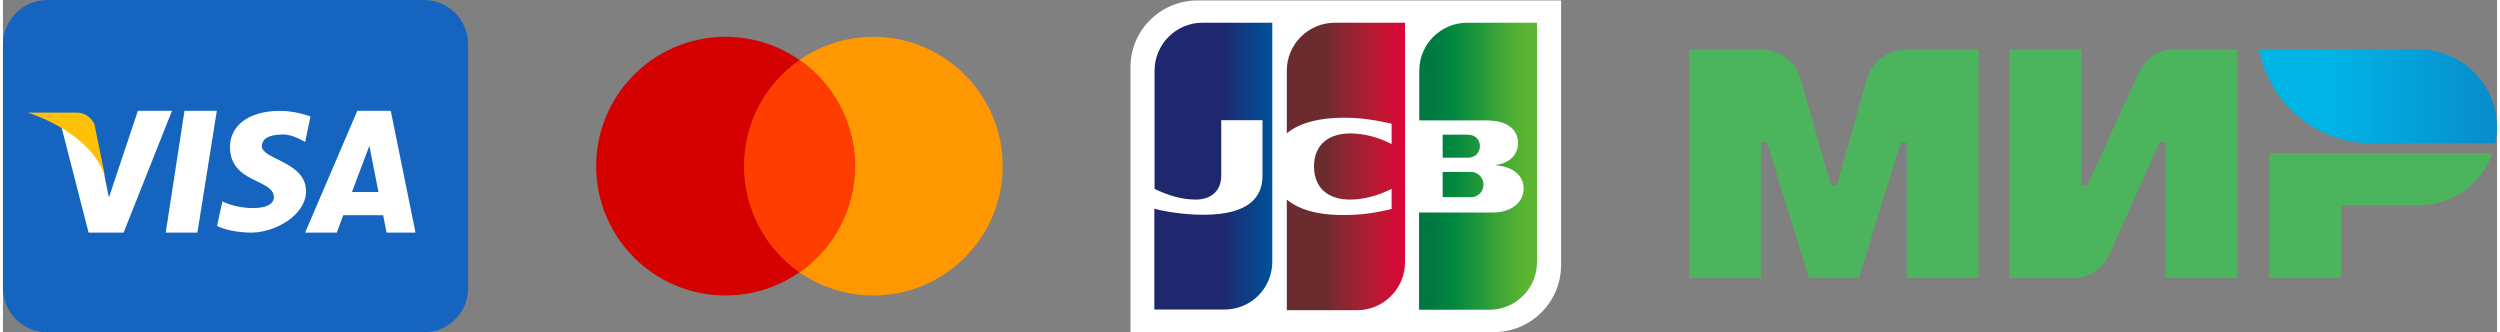
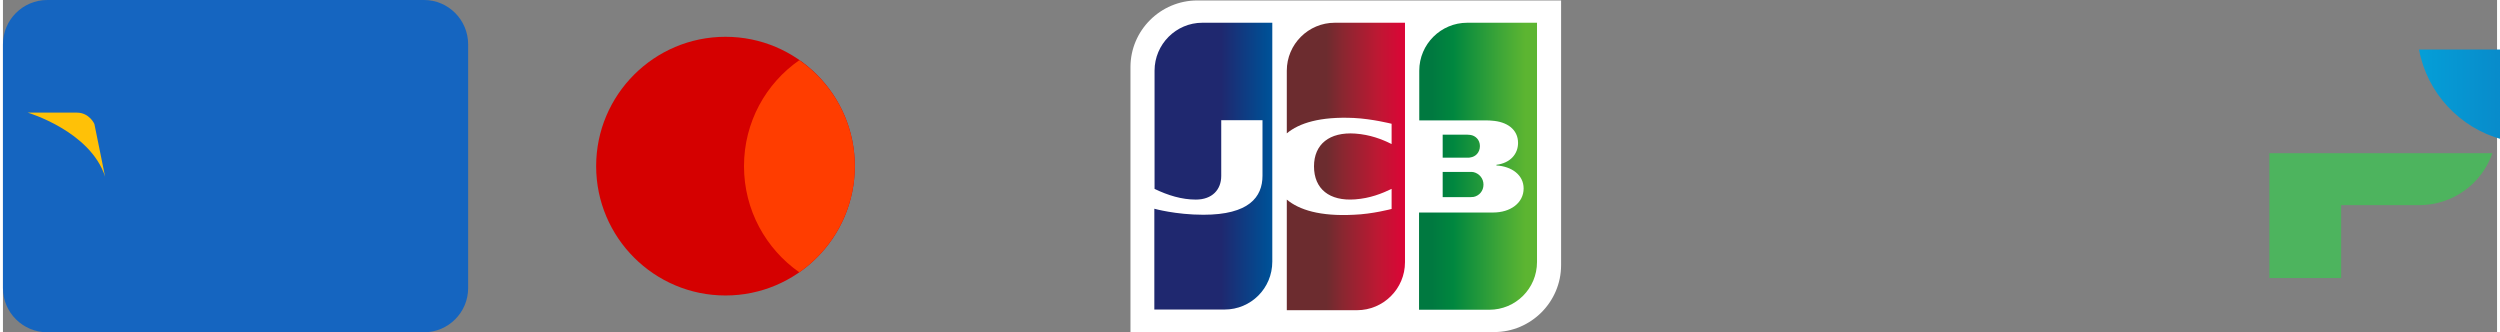
<svg xmlns="http://www.w3.org/2000/svg" xmlns:xlink="http://www.w3.org/1999/xlink" xml:space="preserve" width="158px" height="21px" version="1.1" style="shape-rendering:geometricPrecision; text-rendering:geometricPrecision; image-rendering:optimizeQuality; fill-rule:evenodd; clip-rule:evenodd" viewBox="0 0 111.84 14.9">
  <rect x="0" y="0" width="111.84" height="14.9" fill="#808080" stroke="none" />
  <defs>
    <style type="text/css">
   
    .fil11 {fill:#4DB45E}
    .fil0 {fill:#1565C0;fill-rule:nonzero}
    .fil4 {fill:#D50000;fill-rule:nonzero}
    .fil5 {fill:#FF3D00;fill-rule:nonzero}
    .fil3 {fill:#FF9800;fill-rule:nonzero}
    .fil2 {fill:#FFC107;fill-rule:nonzero}
    .fil1 {fill:white;fill-rule:nonzero}
    .fil12 {fill:url(#id0)}
    .fil7 {fill:url(#id1);fill-rule:nonzero}
    .fil9 {fill:url(#id2);fill-rule:nonzero}
    .fil8 {fill:url(#id3);fill-rule:nonzero}
    .fil6 {fill:url(#id4);fill-rule:nonzero}
    .fil10 {fill:url(#id5);fill-rule:nonzero}
   
  </style>
    <linearGradient id="id0" gradientUnits="userSpaceOnUse" x1="101.13" y1="4.32" x2="111.84" y2="4.32">
      <stop offset="0" style="stop-opacity:1; stop-color:#00B4E6" />
      <stop offset="0.302" style="stop-opacity:1; stop-color:#00B4E6" />
      <stop offset="1" style="stop-opacity:1; stop-color:#088CCB" />
    </linearGradient>
    <linearGradient id="id1" gradientUnits="userSpaceOnUse" x1="64.07" y1="6.45" x2="68.27" y2="6.45">
      <stop offset="0" style="stop-opacity:1; stop-color:#007940" />
      <stop offset="0.231" style="stop-opacity:1; stop-color:#00873F" />
      <stop offset="0.749" style="stop-opacity:1; stop-color:#40A737" />
      <stop offset="1" style="stop-opacity:1; stop-color:#5CB531" />
    </linearGradient>
    <linearGradient id="id2" gradientUnits="userSpaceOnUse" x1="54.63" y1="6.45" x2="58.93" y2="6.45">
      <stop offset="0" style="stop-opacity:1; stop-color:#1F286F" />
      <stop offset="0.471" style="stop-opacity:1; stop-color:#004E94" />
      <stop offset="0.831" style="stop-opacity:1; stop-color:#0066B1" />
      <stop offset="1" style="stop-opacity:1; stop-color:#006FBC" />
    </linearGradient>
    <linearGradient id="id3" gradientUnits="userSpaceOnUse" xlink:href="#id1" x1="64.07" y1="5.71" x2="68.27" y2="5.71">
  </linearGradient>
    <linearGradient id="id4" gradientUnits="userSpaceOnUse" xlink:href="#id1" x1="64.07" y1="7.08" x2="68.27" y2="7.08">
  </linearGradient>
    <linearGradient id="id5" gradientUnits="userSpaceOnUse" x1="59.35" y1="6.45" x2="63.44" y2="6.45">
      <stop offset="0" style="stop-opacity:1; stop-color:#6C2C2F" />
      <stop offset="0.169" style="stop-opacity:1; stop-color:#882730" />
      <stop offset="0.569" style="stop-opacity:1; stop-color:#BE1833" />
      <stop offset="0.859" style="stop-opacity:1; stop-color:#DC0436" />
      <stop offset="1" style="stop-opacity:1; stop-color:#E60039" />
    </linearGradient>
  </defs>
  <g id="Слой_x0020_1">
    <g id="_1915625857488">
      <path class="fil0" d="M20.86 12.92c0,1.09 -0.89,1.98 -1.98,1.98l-16.89 0c-1.1,0 -1.99,-0.89 -1.99,-1.98l0 -10.93c0,-1.1 0.89,-1.99 1.99,-1.99l16.89 0c1.09,0 1.98,0.89 1.98,1.99l0 10.93z" />
-       <path class="fil1" d="M6.05 4.97l-1.3 3.89c0,0 -0.33,-1.65 -0.37,-1.85 -0.74,-1.7 -1.83,-1.6 -1.83,-1.6l1.29 5.02 0 0 1.57 0 2.17 -5.46 -1.53 0zm1.25 5.46l1.42 0 0.87 -5.46 -1.45 0 -0.84 5.46zm10.09 -5.46l-1.5 0 -2.34 5.46 1.42 0 0.29 -0.78 1.79 0 0.15 0.78 1.3 0 -1.11 -5.46zm-1.74 3.64l0.78 -2.07 0.41 2.07 -1.19 0zm-4.04 -2.05c0,-0.3 0.25,-0.53 0.96,-0.53 0.46,0 0.98,0.34 0.98,0.34l0.24 -1.15c0,0 -0.68,-0.25 -1.34,-0.25 -1.5,0 -2.27,0.71 -2.27,1.62 0,1.64 1.97,1.42 1.97,2.26 0,0.15 -0.11,0.48 -0.94,0.48 -0.82,0 -1.37,-0.3 -1.37,-0.3l-0.24 1.1c0,0 0.53,0.3 1.55,0.3 1.02,0 2.44,-0.76 2.44,-1.86 0,-1.32 -1.98,-1.42 -1.98,-2.01z" />
      <path class="fil2" d="M4.58 7.92l-0.48 -2.36c0,0 -0.22,-0.51 -0.79,-0.51 -0.56,0 -2.2,0 -2.2,0 0,0 2.81,0.83 3.47,2.87z" />
    </g>
    <g id="_1915625859840">
-       <path class="fil3" d="M39.03 1.65c-3.2,0 -5.8,2.6 -5.8,5.8 0,3.2 2.6,5.8 5.8,5.8 3.2,0 5.8,-2.6 5.8,-5.8 0,-3.2 -2.6,-5.8 -5.8,-5.8z" />
      <path class="fil4" d="M32.4 1.65c-3.2,0 -5.8,2.6 -5.8,5.8 0,3.2 2.6,5.8 5.8,5.8 3.2,0 5.8,-2.6 5.8,-5.8 0,-3.2 -2.6,-5.8 -5.8,-5.8l0 0z" />
      <path class="fil5" d="M33.23 7.45c0,1.97 0.98,3.71 2.48,4.76 1.5,-1.05 2.49,-2.79 2.49,-4.76 0,-1.97 -0.99,-3.71 -2.49,-4.75 -1.5,1.04 -2.48,2.78 -2.48,4.75z" />
    </g>
    <g id="g6321">
      <g id="g6323">
        <path id="path6325" class="fil1" d="M69.87 11.89c0,1.65 -1.35,3 -3,3l-16.31 0 0 -11.88c0,-1.65 1.35,-2.99 3,-2.99l16.31 0 0 11.87z" />
        <g id="g6327">
          <path id="path6338" class="fil6" d="M64.56 8.84l1.24 0c0.03,0 0.12,-0.01 0.15,-0.01 0.24,-0.05 0.44,-0.26 0.44,-0.55 0,-0.29 -0.2,-0.5 -0.44,-0.56 -0.03,-0.01 -0.11,-0.01 -0.15,-0.01l-1.24 0 0 1.13 0 0z" />
          <path id="path6349" class="fil7" d="M65.66 1.02c-1.18,0 -2.15,0.96 -2.15,2.15l0 2.23 3.03 0c0.07,0 0.15,0 0.21,0.01 0.69,0.04 1.19,0.39 1.19,1 0,0.49 -0.34,0.9 -0.97,0.98l0 0.03c0.69,0.04 1.22,0.43 1.22,1.03 0,0.65 -0.59,1.08 -1.37,1.08l-3.32 0 0 4.36 3.15 0c1.18,0 2.14,-0.95 2.14,-2.14l0 -10.73 -3.13 0z" />
          <path id="path6360" class="fil8" d="M66.23 6.55c0,-0.28 -0.2,-0.47 -0.43,-0.5 -0.03,0 -0.09,-0.01 -0.12,-0.01l-1.12 0 0 1.03 1.12 0c0.03,0 0.11,0 0.12,-0.01 0.23,-0.03 0.43,-0.22 0.43,-0.51l0 0z" />
        </g>
        <path id="path6371" class="fil9" d="M53.78 1.02c-1.17,0 -2.14,0.96 -2.14,2.15l0 5.3c0.6,0.29 1.22,0.48 1.85,0.48 0.74,0 1.14,-0.45 1.14,-1.06l0 -2.5 1.85 0 0 2.49c0,0.96 -0.61,1.75 -2.65,1.75 -1.24,0 -2.2,-0.27 -2.2,-0.27l0 4.52 3.15 0c1.18,0 2.14,-0.95 2.14,-2.15l0 -10.71 -3.14 0 0 0z" />
        <path id="path6384" class="fil10" d="M59.72 1.02c-1.18,0 -2.15,0.96 -2.15,2.15l0 2.81c0.55,-0.46 1.49,-0.76 3.01,-0.69 0.82,0.04 1.69,0.26 1.69,0.26l0 0.91c-0.44,-0.22 -0.96,-0.42 -1.63,-0.47 -1.16,-0.08 -1.85,0.48 -1.85,1.47 0,1.01 0.69,1.57 1.85,1.48 0.67,-0.05 1.19,-0.26 1.63,-0.47l0 0.9c0,0 -0.86,0.23 -1.69,0.26 -1.52,0.08 -2.46,-0.22 -3.01,-0.68l0 4.96 3.15 0c1.18,0 2.15,-0.96 2.15,-2.15l0 -10.74 -3.15 0z" />
      </g>
      <g id="g6386">
   </g>
    </g>
    <g id="_1915625885904">
      <g id="g5">
-         <path id="path7" class="fil11" d="M85.37 2.22l0 0c-0.01,0 -1.42,0 -1.79,1.34 -0.35,1.24 -1.32,4.65 -1.35,4.75l-0.26 0c0,0 -1,-3.49 -1.35,-4.75 -0.37,-1.35 -1.79,-1.34 -1.79,-1.34l-3.22 0 0 10.25 3.22 0 0 -6.09 0.13 0 0.14 0 1.88 6.09 2.24 0 1.88 -6.08 0.27 0 0 6.08 3.22 0 0 -10.25 -3.22 0z" />
-       </g>
+         </g>
      <g id="g9">
-         <path id="path11" class="fil11" d="M97.15 2.22c0,0 -0.95,0.08 -1.39,1.07l-2.29 5.02 -0.26 0 0 -6.09 -3.23 0 0 10.25 3.05 0 0 0c0,0 0.99,-0.09 1.43,-1.07l2.24 -5.02 0.27 0 0 6.09 3.22 0 0 -10.25 -3.04 0z" />
-       </g>
+         </g>
      <g id="g13">
        <path id="path15" class="fil11" d="M101.63 6.87l0 5.6 3.22 0 0 -3.27 3.49 0c1.53,0 2.82,-0.97 3.29,-2.33l-10 0z" />
      </g>
      <g id="g17">
-         <path id="path24" class="fil12" d="M108.34 2.22l-7.17 0c0.36,1.95 1.83,3.52 3.72,4.03l0 0c0.43,0.11 0.88,0.18 1.35,0.18l5.52 0c0.05,-0.24 0.08,-0.47 0.08,-0.72 0,-1.93 -1.57,-3.49 -3.5,-3.49z" />
+         <path id="path24" class="fil12" d="M108.34 2.22c0.36,1.95 1.83,3.52 3.72,4.03l0 0c0.43,0.11 0.88,0.18 1.35,0.18l5.52 0c0.05,-0.24 0.08,-0.47 0.08,-0.72 0,-1.93 -1.57,-3.49 -3.5,-3.49z" />
      </g>
    </g>
  </g>
</svg>